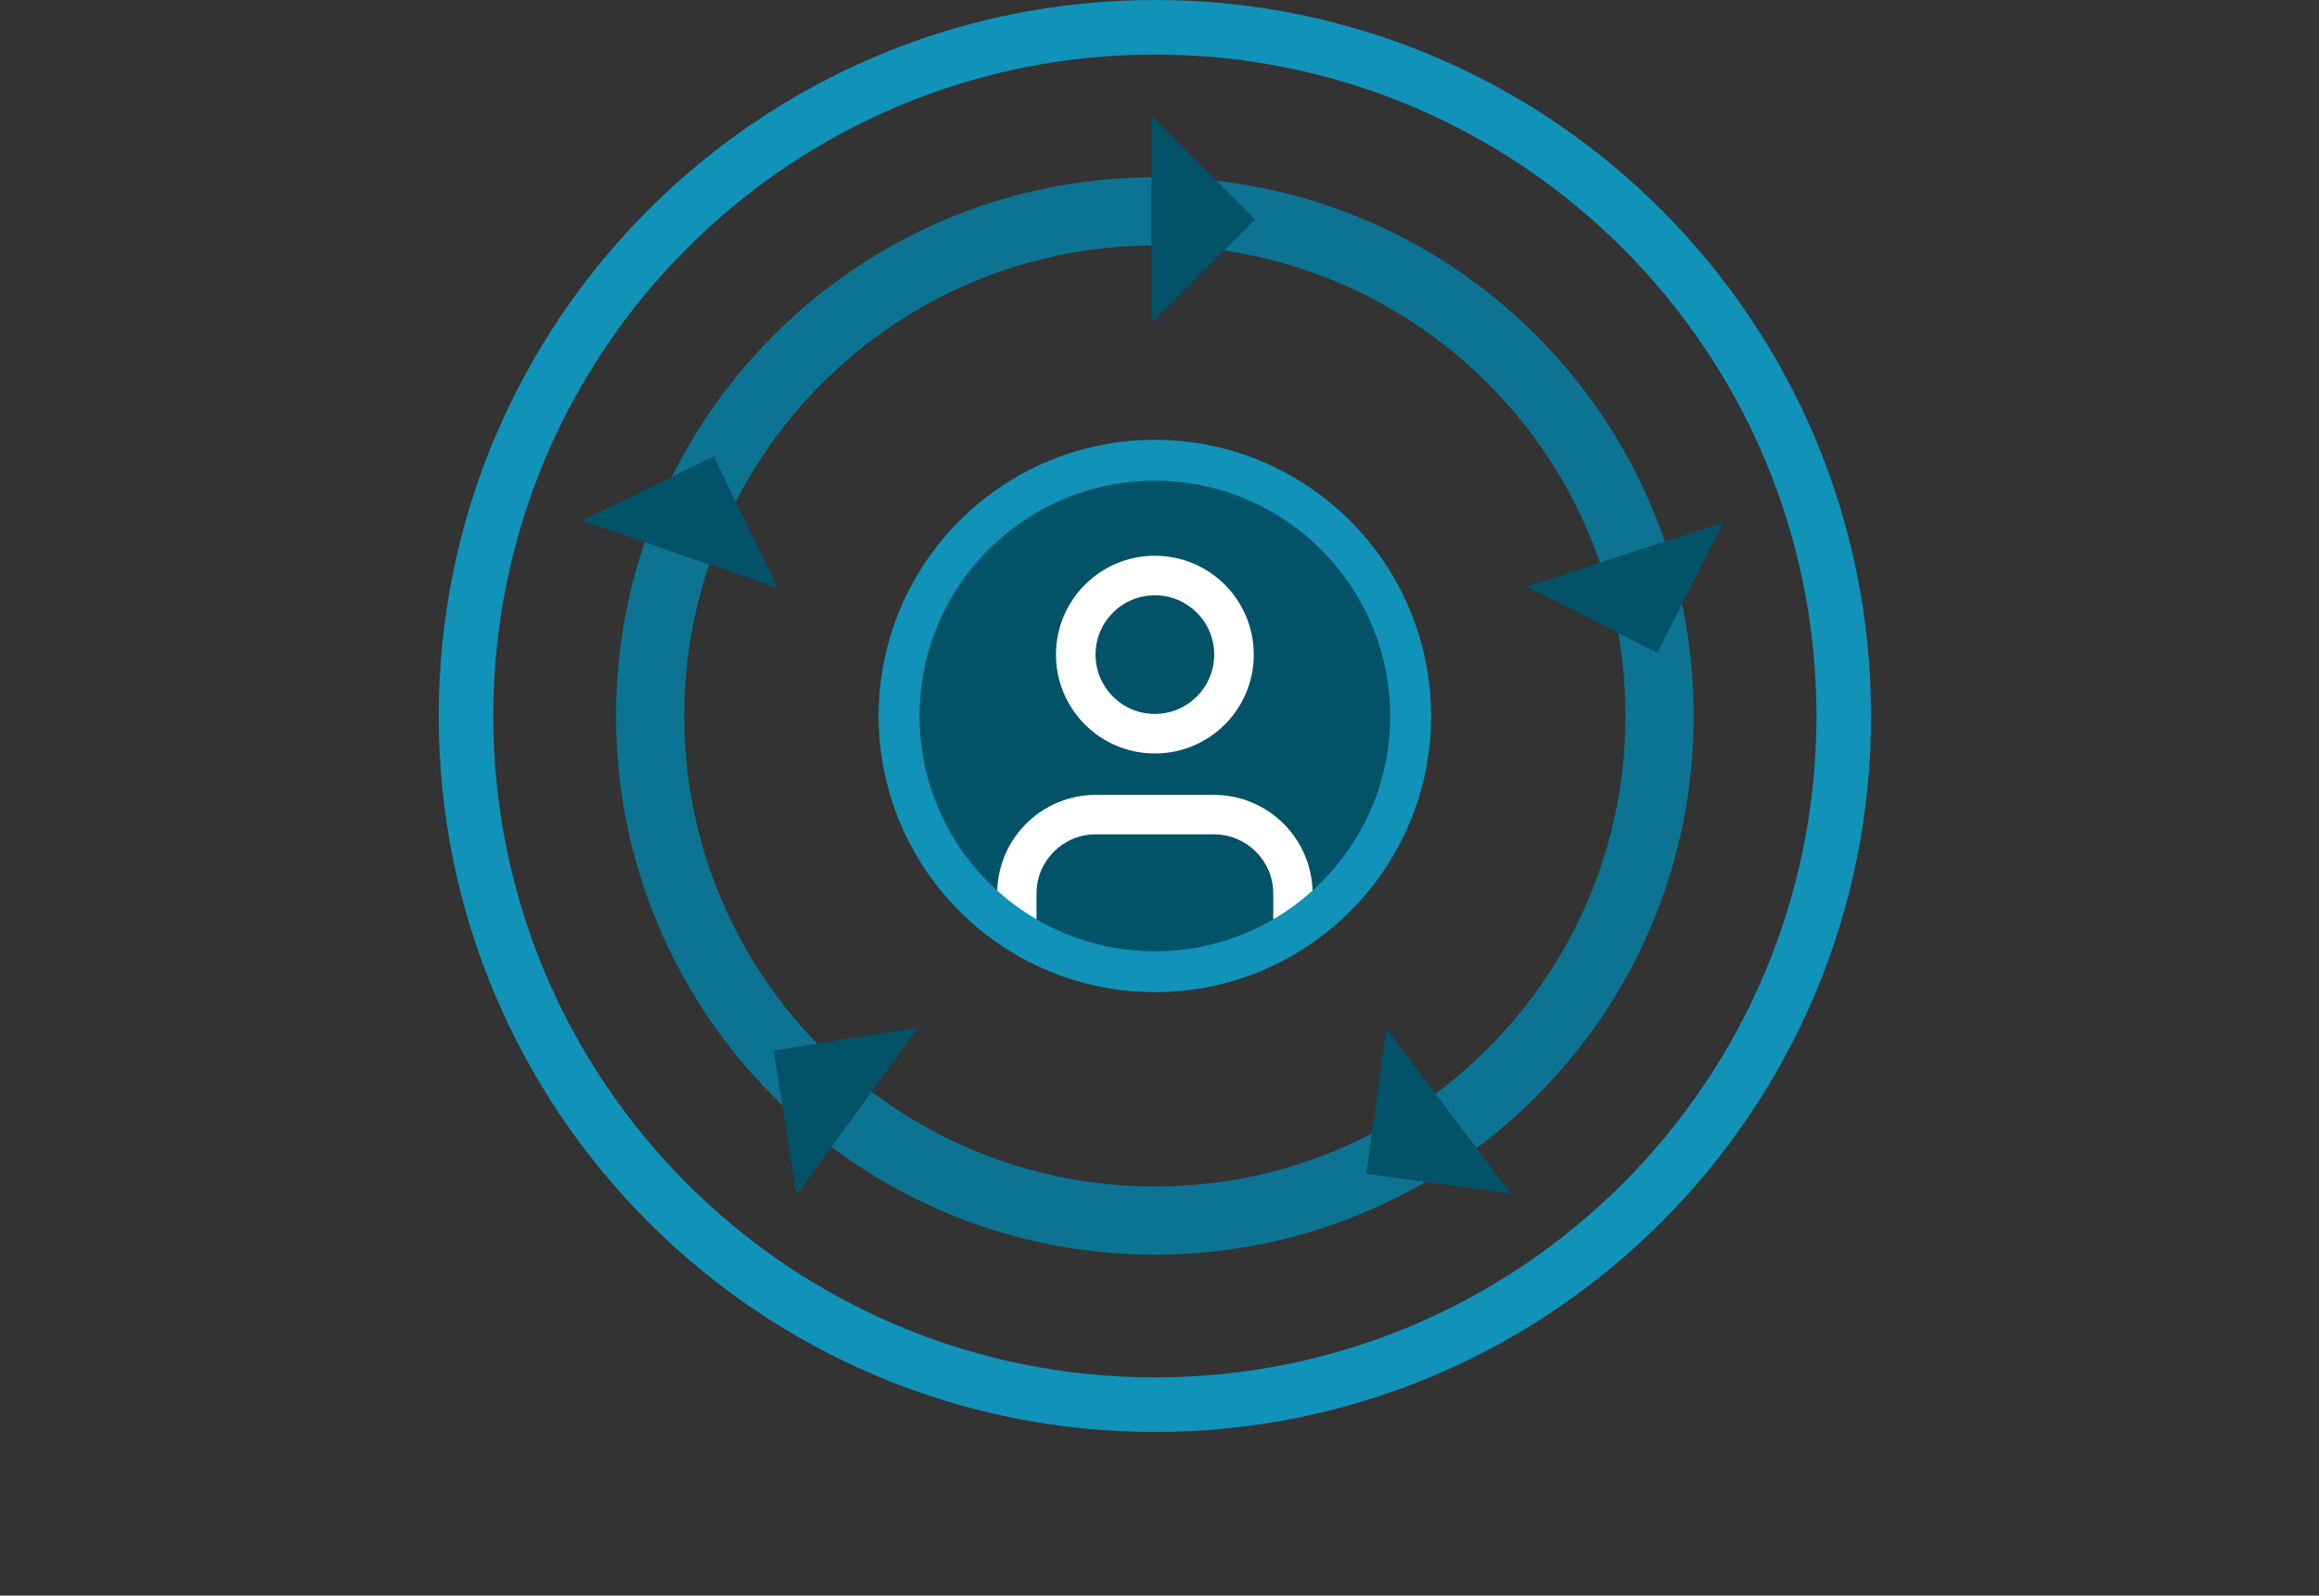
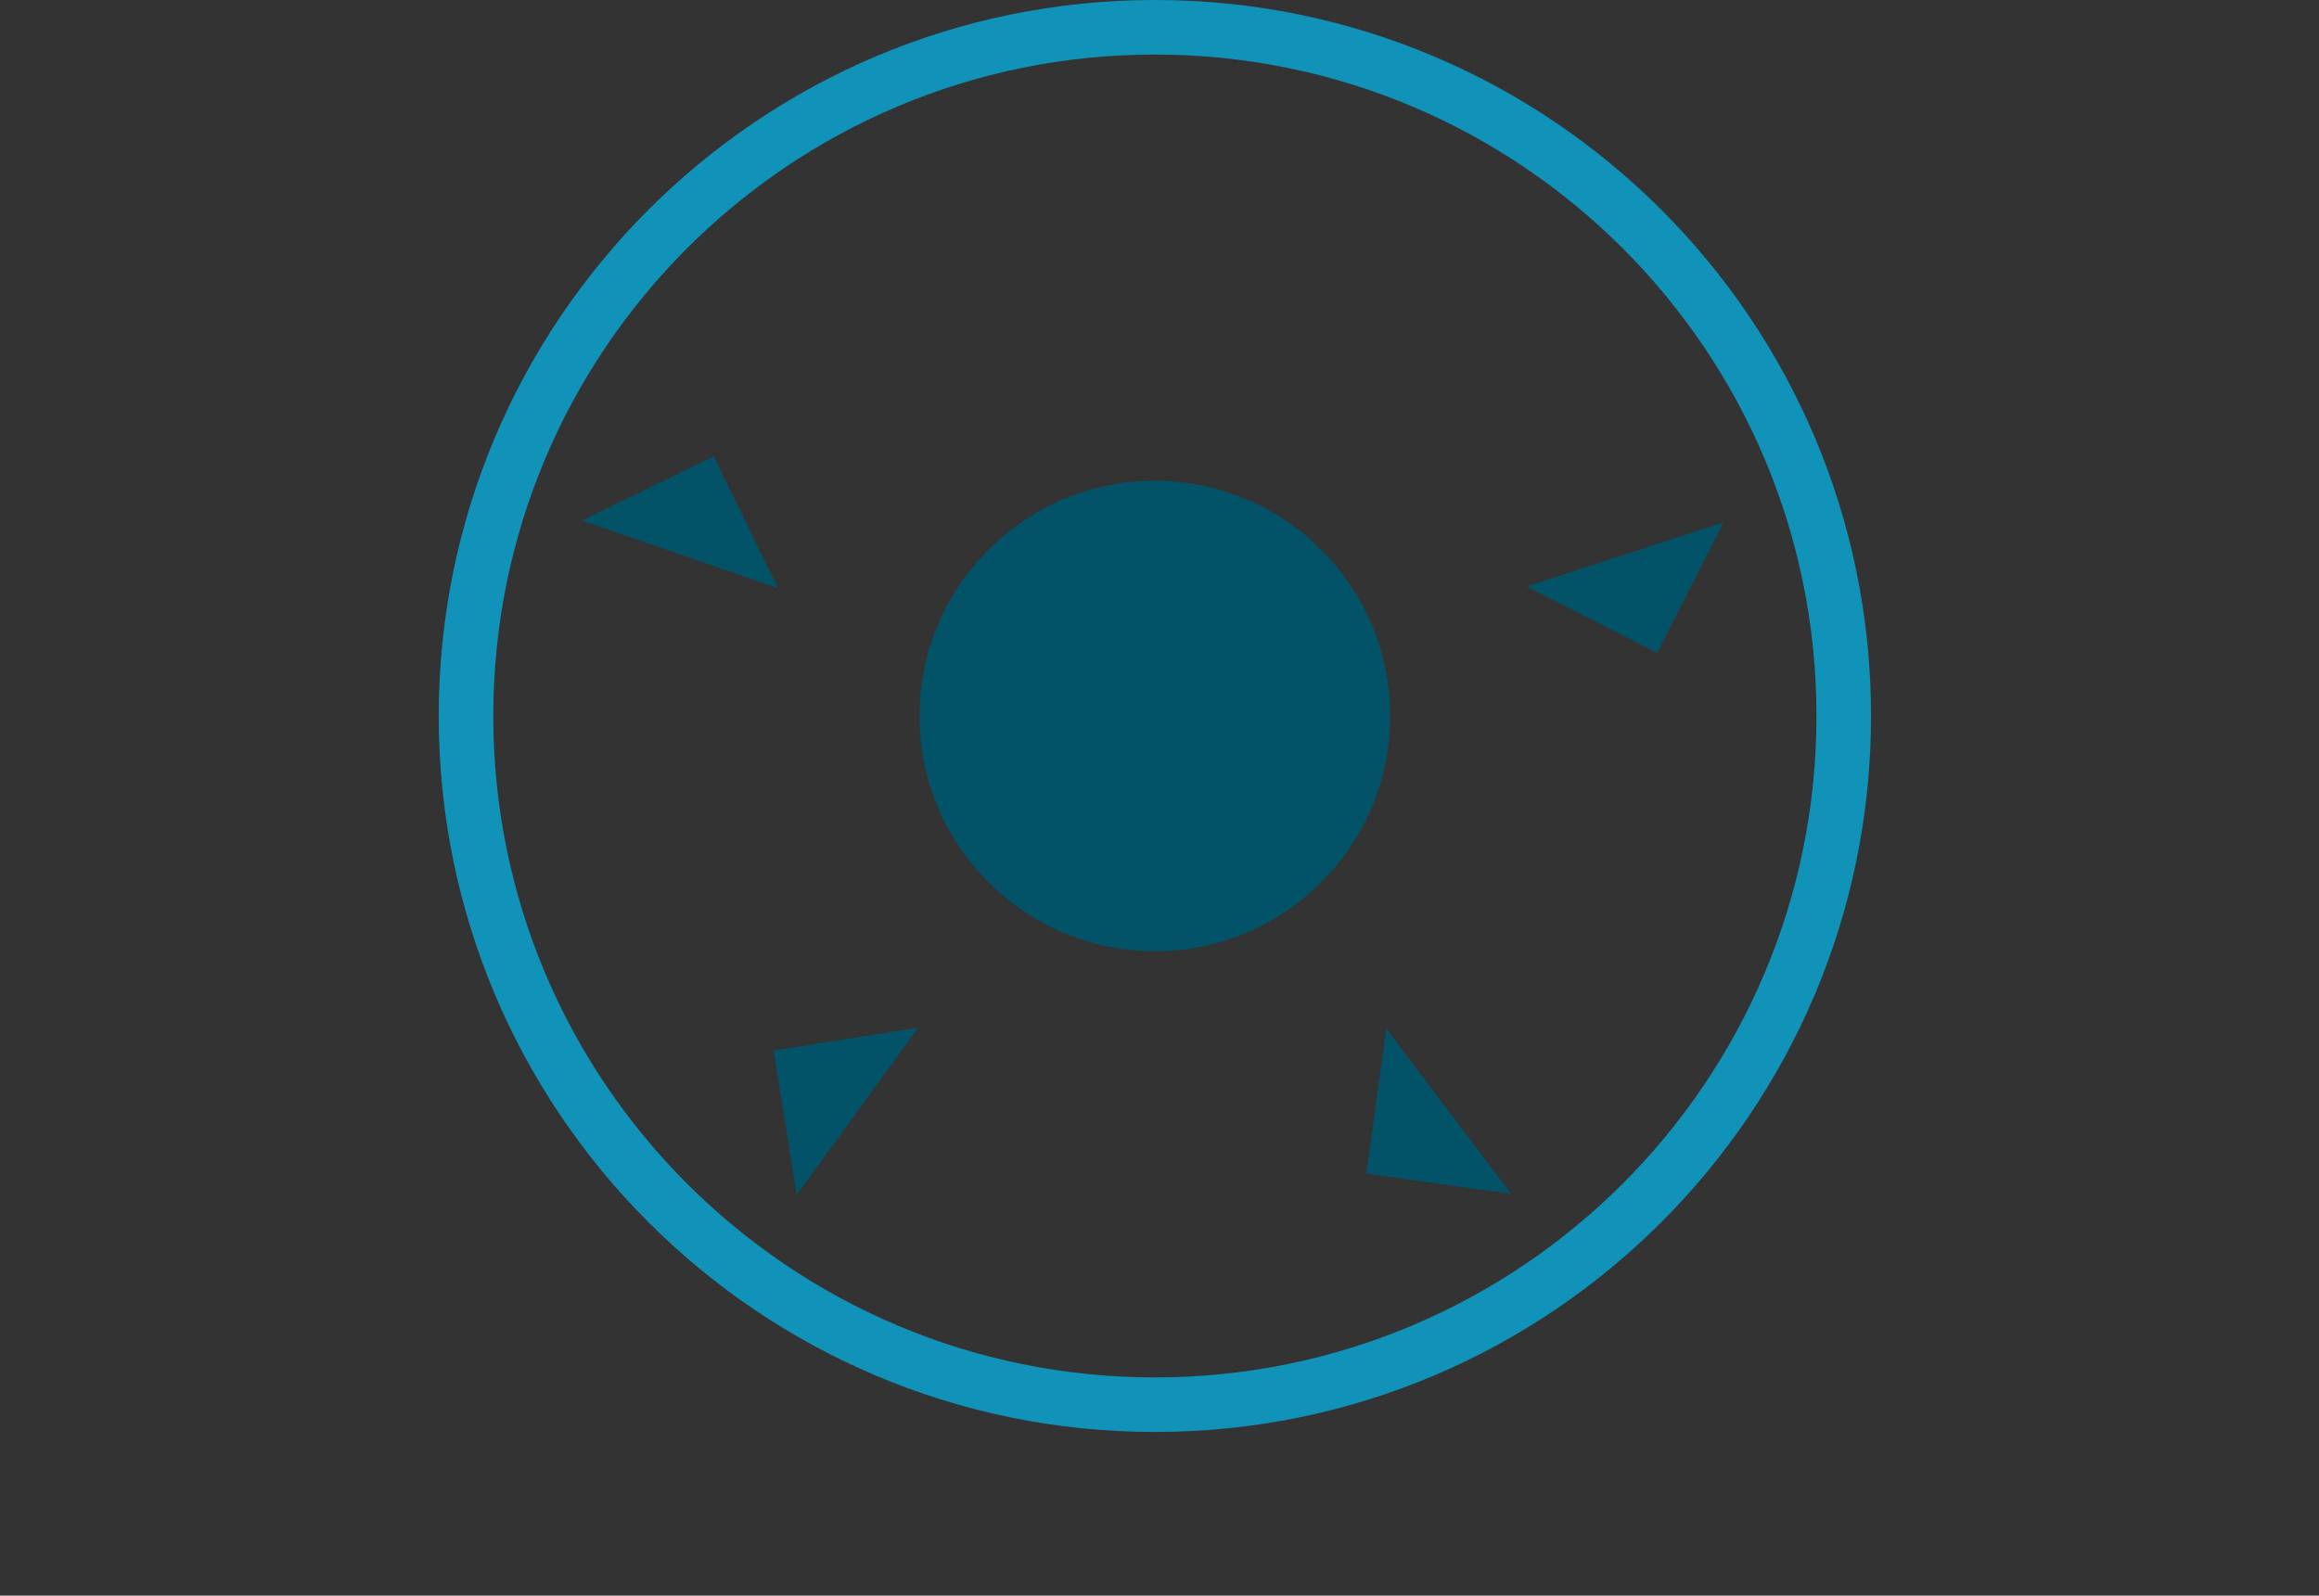
<svg xmlns="http://www.w3.org/2000/svg" xmlns:xlink="http://www.w3.org/1999/xlink" width="340px" height="234px" viewBox="0 0 340 234" version="1.1">
  <rect x="0" y="0" width="340" height="234" fill="#333333" stroke="none" />
  <title>leistungen-costumer-life-cycle</title>
  <defs>
-     <path d="M49.179,52.071 C57.074,52.086 63.5,58.427 63.62,66.322 L63.616,66.111 C61.852,67.704 59.923,69.117 57.857,70.322 L57.857,66.536 C57.852,61.745 53.97,57.862 49.179,57.857 L31.821,57.857 C27.03,57.862 23.148,61.745 23.143,66.536 L23.142,70.322 C21.077,69.117 19.148,67.704 17.385,66.112 C17.615,58.315 23.997,52.086 31.821,52.071 Z M40.5,17 C32.492,17 26,23.492 26,31.5 C26,39.508 32.492,46 40.5,46 C48.508,46 55,39.508 55,31.5 C55,23.492 48.508,17 40.5,17 L40.5,17 Z M40.5,40.2 C35.695,40.2 31.8,36.305 31.8,31.5 C31.8,26.695 35.695,22.8 40.5,22.8 C45.305,22.8 49.2,26.695 49.2,31.5 C49.195,36.303 45.303,40.195 40.5,40.2 Z" id="path-1" />
-   </defs>
+     </defs>
  <g id="leistungen-costumer-life-cycle" stroke="none" stroke-width="1" fill="none" fill-rule="evenodd">
    <g id="Picto/Self-Service-Platform" transform="translate(64.322, 0)">
      <g id="Fill-4-Copy-2" transform="translate(21, 17)">
        <g id="Group-7">
-           <path d="M84,9 C127.631,9 163,44.369 163,88 C163,131.63 127.631,167 84,167 C40.37,167 5,131.63 5,88 C5,44.369 40.37,9 84,9 Z M84,19 C45.892,19 15,49.892 15,88 C15,126.108 45.892,157 84,157 C122.108,157 153,126.108 153,88 C153,49.892 122.108,19 84,19 Z" id="Fill-1" fill="#0C7492" />
          <polygon id="Fill-2" fill="#025268" points="157.642 78.749 138.498 69.009 167.382 59.606" />
          <polygon id="Fill-3" fill="#025268" points="19.321 49.928 28.742 69.249 0 59.349" />
          <polygon id="Fill-4" fill="#025268" points="114.99 155.128 117.953 133.873 136.244 158.091" />
          <polygon id="Fill-5" fill="#025268" points="28.105 137.068 49.306 133.697 31.475 158.269" />
-           <polygon id="Fill-6" fill="#025268" points="98.694 15.187 83.507 30.374 83.507 0" />
        </g>
        <g id="carbon:user-avatar" transform="translate(43.5, 47.5)">
-           <path d="M40.5,0 C18.132,0 0,18.132 0,40.5 C0,62.868 18.132,81 40.5,81 C62.868,81 81,62.868 81,40.5 C80.974,18.143 62.857,0.026 40.5,0 L40.5,0 Z" id="Shape" fill="#1192B8" fill-rule="nonzero" />
          <path d="M40.5,6 C21.446,6 6,21.446 6,40.5 C6,59.554 21.446,75 40.5,75 C59.554,75 75,59.554 75,40.5 C74.978,21.455 59.545,6.022 40.5,6 L40.5,6 Z" id="Mask" fill="#025268" fill-rule="nonzero" />
          <mask id="mask-2" fill="white">
            <use xlink:href="#path-1" />
          </mask>
          <use id="Combined-Shape" fill="#FFFFFF" fill-rule="nonzero" xlink:href="#path-1" />
        </g>
      </g>
      <g id="Fill-4-Copy-2" fill="#1192B8">
        <path d="M105,0 C162.99,0 210,47.01 210,105 C210,162.99 162.99,210 105,210 C47.01,210 0,162.99 0,105 C0,47.01 47.01,0 105,0 Z M105,8 C51.428,8 8,51.428 8,105 C8,158.572 51.428,202 105,202 C158.572,202 202,158.572 202,105 C202,51.428 158.572,8 105,8 Z" id="Combined-Shape" />
      </g>
    </g>
  </g>
</svg>